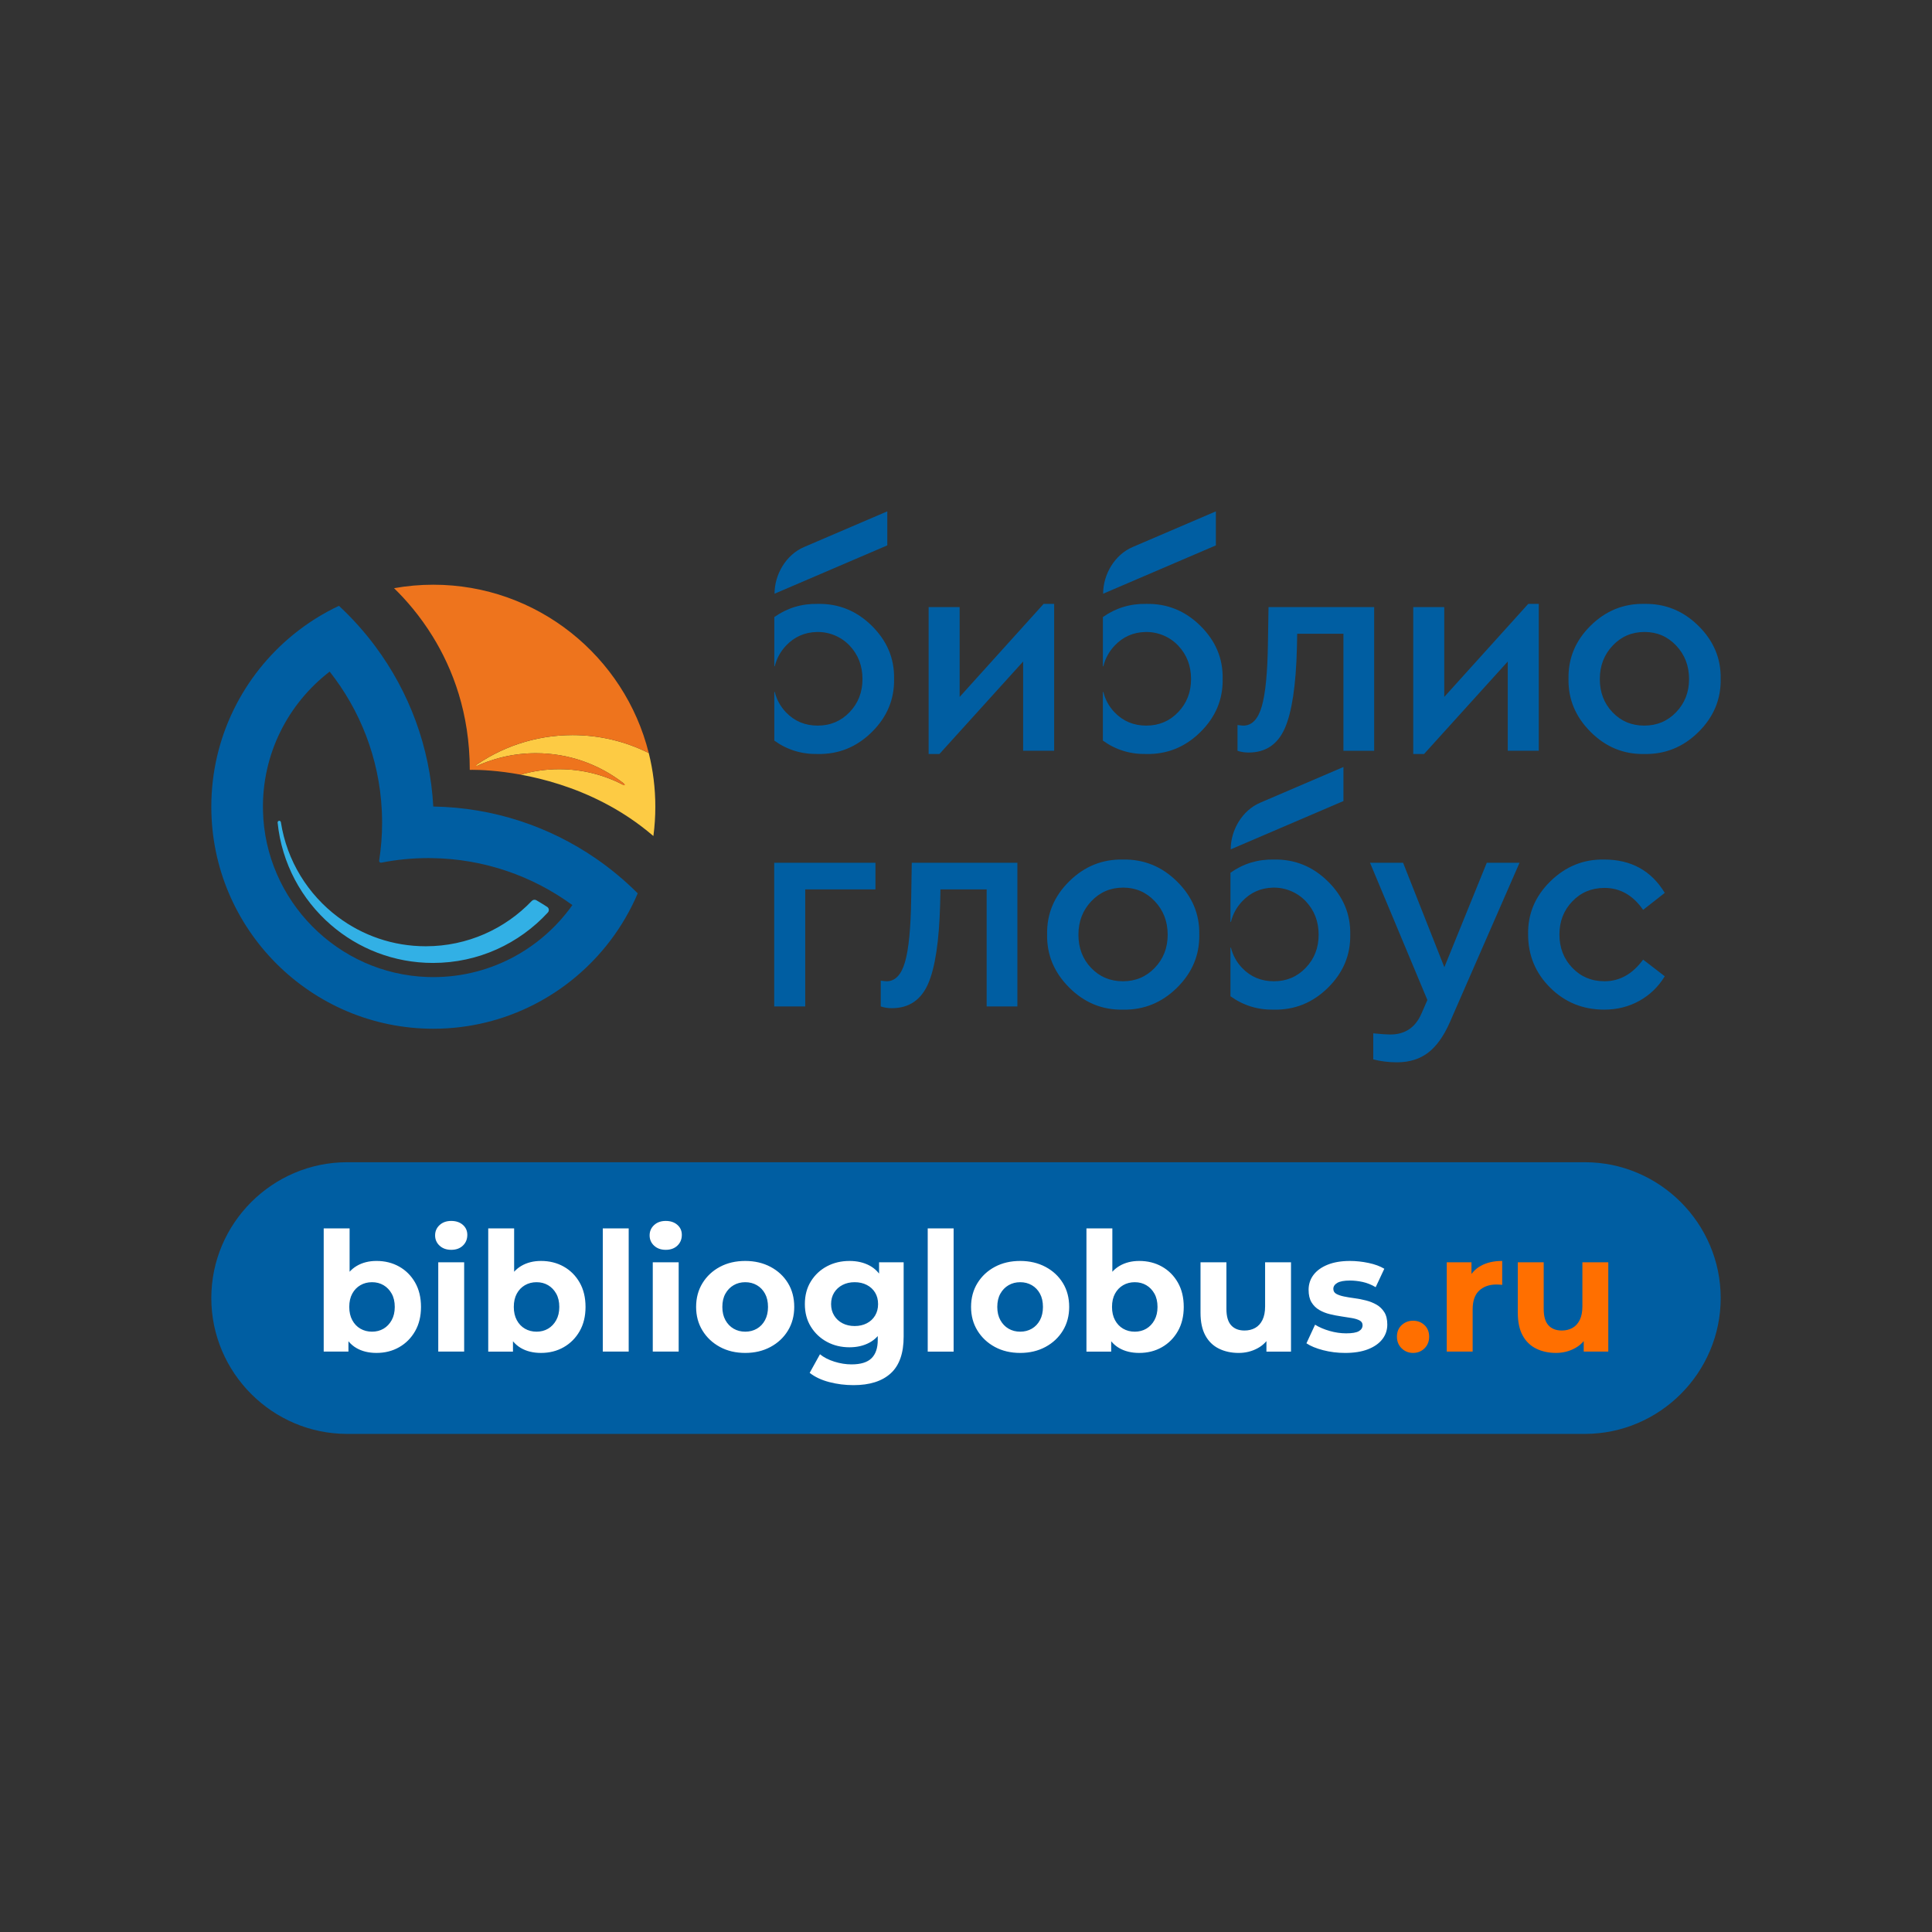
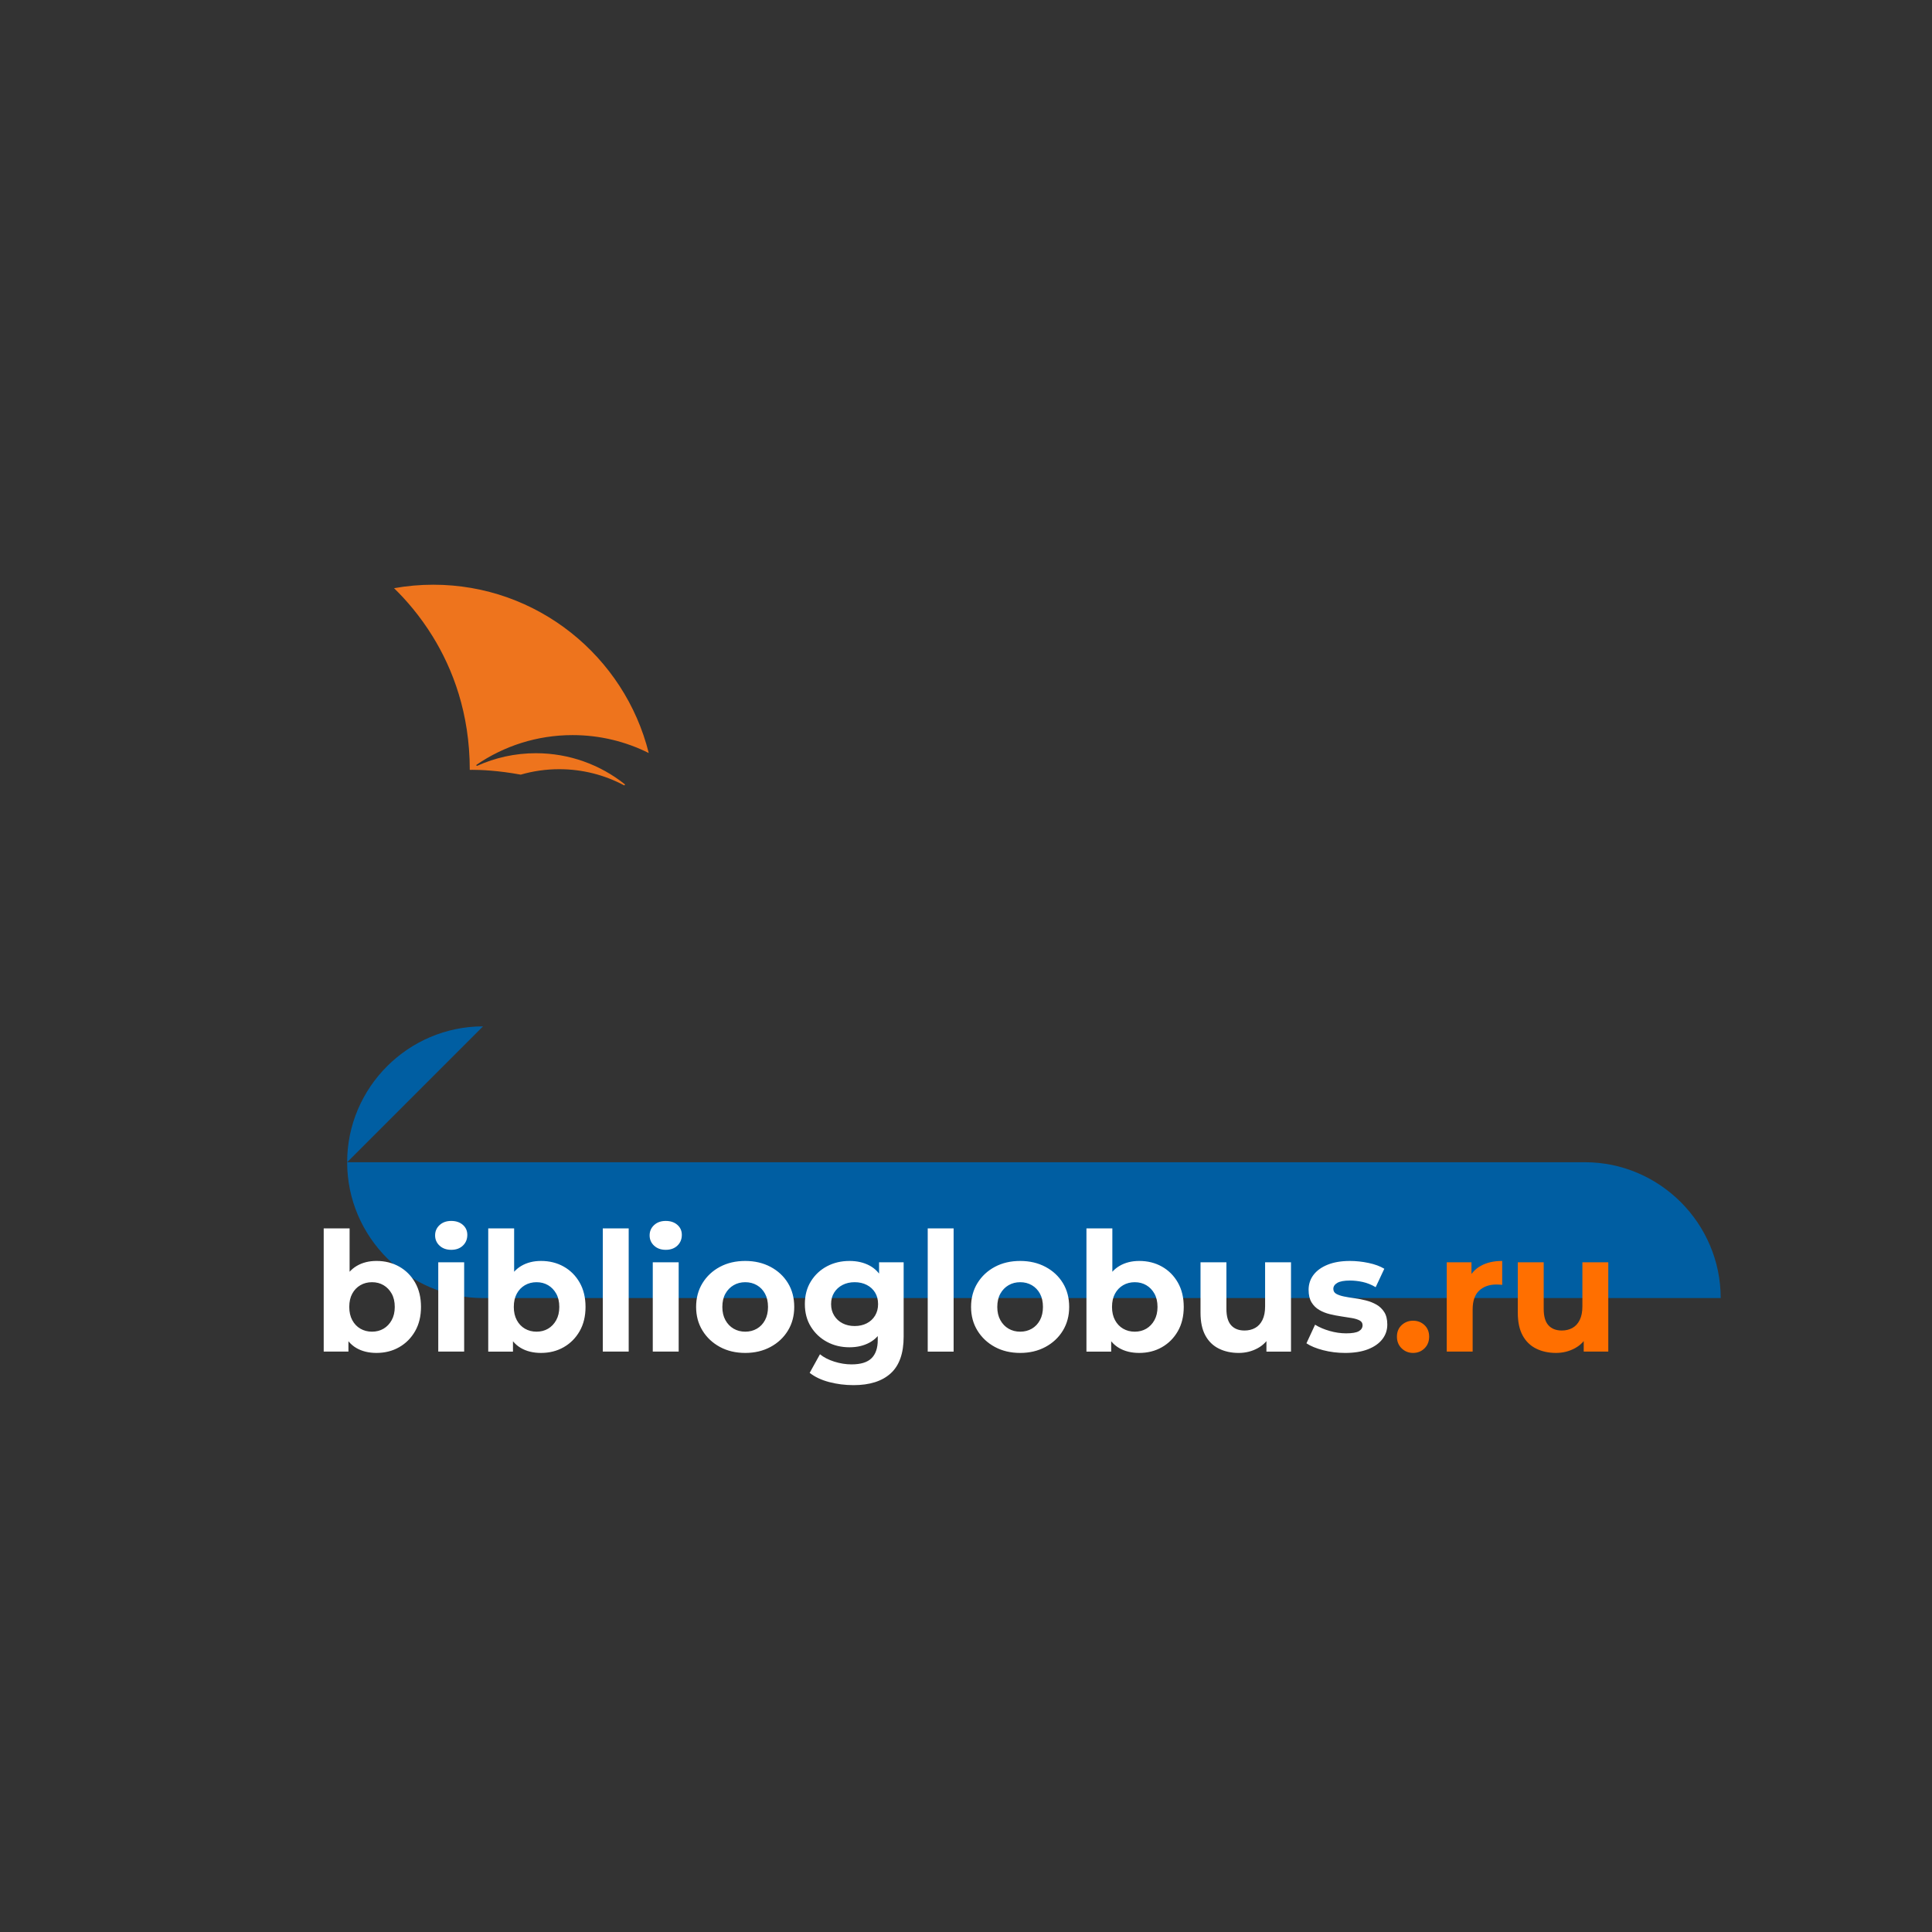
<svg xmlns="http://www.w3.org/2000/svg" xml:space="preserve" width="45.156mm" height="45.156mm" version="1.1" style="shape-rendering:geometricPrecision; text-rendering:geometricPrecision; image-rendering:optimizeQuality; fill-rule:evenodd; clip-rule:evenodd" viewBox="0 0 4515.56 4515.56">
  <rect x="0" y="0" width="4515.56" height="4515.56" fill="#333333" stroke="none" />
  <defs>
    <style type="text/css">
   
    .fil0 {fill:none}
    .fil5 {fill:#005EA2}
    .fil3 {fill:#FDCB44;fill-rule:nonzero}
    .fil4 {fill:#EE741D;fill-rule:nonzero}
    .fil2 {fill:#32B0E5;fill-rule:nonzero}
    .fil1 {fill:#005EA2;fill-rule:nonzero}
    .fil7 {fill:#FF6F00;fill-rule:nonzero}
    .fil6 {fill:white;fill-rule:nonzero}
   
  </style>
  </defs>
  <g id="Layer_x0020_1">
    <g id="_2333036306608">
-       <polygon class="fil0" points="-0,0 4515.56,0 4515.56,4515.56 -0,4515.56 " />
      <g>
-         <path class="fil1" d="M2439.21 1411.42l24.61 0 0 343.29 -72.48 0 0 -208.59 -195.6 216.12 -25.31 0 0 -343.32 72.5 0 0 209.96 196.28 -217.46zm-365.39 -216.27l-194.66 83.43c-41.76,17.91 -68.86,63.63 -68.86,109.08l263.52 -112.95 0 -79.56zm-36.11 267.56c-35.56,-35.12 -77.76,-52.21 -126.54,-51.29 -37.77,-0.72 -71.55,9.66 -101.4,30.84l0 114.48c0,0.74 0.98,0.81 1.14,0.09 4.53,-18.08 13.26,-34.1 26.4,-47.98 19.53,-20.61 43.56,-31.19 72.15,-31.76 28.59,-0.57 56.63,11.02 76.29,31.79 20.06,21.21 30.08,47.31 30.08,78.3 0,30.55 -10.02,56.31 -30.09,77.29 -20.07,20.96 -44.93,31.44 -74.57,31.44 -29.62,0 -54.36,-10.35 -74.17,-31.09 -12.95,-13.56 -21.59,-29.33 -26.09,-47.21 -0.16,-0.75 -1.14,-0.67 -1.14,0.09l0 113.28c29.85,21.45 63.63,31.98 101.4,31.26 48.78,0.93 90.98,-16.17 126.54,-51.28 35.57,-35.09 52.88,-76.59 51.98,-124.47 0.9,-47.42 -16.41,-88.67 -51.98,-123.78zm1102.27 329.95l-194.66 83.46c-41.77,17.88 -68.84,63.6 -68.84,109.05l263.5 -112.95 0 -79.56zm-36.11 267.56c-35.56,-35.09 -77.74,-52.2 -126.51,-51.29 -37.8,-0.72 -71.58,9.69 -101.43,30.86l0 114.46c0,0.77 0.98,0.82 1.17,0.1 4.49,-18.08 13.24,-34.1 26.4,-47.96 19.49,-20.61 43.56,-31.22 72.12,-31.79 28.58,-0.55 56.65,11.03 76.27,31.82 20.07,21.21 30.1,47.28 30.1,78.27 0,30.55 -10.03,56.34 -30.1,77.29 -20.06,20.99 -44.9,31.47 -74.53,31.47 -29.65,0 -54.39,-10.38 -74.2,-31.12 -12.95,-13.53 -21.59,-29.31 -26.06,-47.21 -0.19,-0.72 -1.17,-0.64 -1.17,0.1l0 113.27c29.85,21.46 63.63,31.99 101.43,31.3 48.77,0.89 90.95,-16.19 126.51,-51.32 35.57,-35.09 52.9,-76.59 51.98,-124.44 0.92,-47.43 -16.41,-88.69 -51.98,-123.81zm467.71 123.81c-0.93,-47.88 16.41,-89.26 51.99,-124.13 35.55,-34.9 77.49,-51.88 125.82,-50.97 62.94,0 110.12,25.98 141.56,77.96l-50.58 39.69c-23.72,-34.22 -53.82,-51.3 -90.29,-51.3 -30.09,0 -55.17,10.5 -75.22,31.46 -20.09,20.96 -30.1,46.74 -30.1,77.29 0,30.99 10.01,57 30.1,77.95 20.05,20.99 45.13,31.45 75.22,31.45 35.57,0 65.64,-16.87 90.29,-50.6l50.58 38.97c-15.02,24.64 -34.86,43.77 -59.48,57.45 -24.63,13.68 -51.97,20.51 -82.08,20.51 -49.69,0 -91.77,-17.09 -126.18,-51.29 -34.43,-34.17 -51.63,-75.66 -51.63,-124.44zm-96.62 -167.57l76.59 0 -163.47 374.09c-14.13,31.89 -30.99,55.26 -50.61,70.1 -19.27,14.57 -42.99,22 -71.13,22.21l-3.12 0c-18.54,-0.13 -36.39,-2.43 -53.59,-6.82l0 -60.87c18.67,1.81 31.87,2.73 39.63,2.73 34.65,0 59.05,-16.41 73.18,-49.25l13.7 -31.44 -134.07 -320.75 77.29 0 96.44 244.16 99.16 -244.16zm-745.8 168.23c0,-30.99 -10.07,-57.12 -30.11,-78.3 -20.07,-21.21 -44.7,-31.82 -73.86,-31.82 -29.65,0 -54.48,10.61 -74.55,31.82 -20.07,21.18 -30.07,47.31 -30.07,78.3 0,31.02 9.9,56.88 29.73,77.61 19.84,20.77 44.58,31.15 74.2,31.15 29.66,0 54.48,-10.51 74.55,-31.47 20.04,-20.95 30.11,-46.74 30.11,-77.29zm-281.78 -0.69c-0.93,-47.85 16.29,-89.23 51.63,-124.1 35.34,-34.9 77.16,-51.88 125.49,-50.97 48.8,-0.91 90.98,16.2 126.53,51.32 35.55,35.09 52.89,76.35 51.99,123.75 0.9,47.88 -16.44,89.38 -51.99,124.47 -35.55,35.13 -77.73,52.21 -126.53,51.32 -48.33,0.89 -90.15,-16.29 -125.49,-51.66 -35.34,-35.32 -52.56,-76.7 -51.63,-124.13zm-316.35 -167.54l246.87 0 0 335.8 -71.82 0 0 -273.56 -108.03 0 -0.69 33.51c-2.28,87.54 -11.75,150.09 -28.38,187.72 -16.68,37.63 -44.81,56.42 -84.48,56.42 -9.59,0 -18.23,-1.35 -25.97,-4.09l0 -60.2c7.28,0.92 11.84,1.39 13.65,1.39 20.07,0 34.43,-15.05 43.1,-45.15 8.67,-30.1 13.44,-79.33 14.37,-147.72l1.38 -84.12zm-321.53 335.8l0 -335.8 236.66 0 0 62.24 -164.16 0 0 273.56 -72.5 0zm1032.28 -1157.11l-194.66 83.43c-41.77,17.91 -68.83,63.63 -68.83,109.08l263.49 -112.95 0 -79.56zm-36.11 267.56c-35.53,-35.12 -77.73,-52.21 -126.51,-51.29 -37.8,-0.72 -71.58,9.66 -101.43,30.84l0 114.48c0,0.74 0.99,0.81 1.17,0.09 4.5,-18.08 13.26,-34.1 26.4,-47.98 19.5,-20.61 43.56,-31.19 72.12,-31.76 28.59,-0.57 56.66,11.02 76.3,31.79 20.06,21.21 30.07,47.31 30.07,78.3 0,30.55 -10.01,56.31 -30.09,77.29 -20.07,20.96 -44.91,31.44 -74.54,31.44 -29.65,0 -54.36,-10.35 -74.2,-31.09 -12.95,-13.56 -21.59,-29.33 -26.06,-47.21 -0.18,-0.75 -1.17,-0.67 -1.17,0.09l0 113.28c29.85,21.45 63.63,31.98 101.43,31.26 48.78,0.93 90.98,-16.17 126.51,-51.28 35.57,-35.09 52.91,-76.59 51.98,-124.47 0.93,-47.42 -16.41,-88.67 -51.98,-123.78zm1142.08 124.47c0,-31.02 -10.03,-57.12 -30.1,-78.33 -20.04,-21.18 -44.67,-31.79 -73.83,-31.79 -29.66,0 -54.51,10.61 -74.57,31.79 -20.05,21.21 -30.09,47.31 -30.09,78.33 0,31.02 9.93,56.88 29.75,77.61 19.84,20.77 44.56,31.12 74.22,31.12 29.62,0 54.48,-10.48 74.52,-31.47 20.07,-20.95 30.1,-46.71 30.1,-77.26zm-281.76 -0.69c-0.91,-47.87 16.29,-89.27 51.63,-124.13 35.33,-34.87 77.18,-51.86 125.51,-50.94 48.76,-0.92 90.96,16.2 126.52,51.29 35.54,35.11 52.88,76.36 51.99,123.78 0.89,47.88 -16.45,89.38 -51.99,124.47 -35.56,35.11 -77.76,52.21 -126.52,51.31 -48.33,0.9 -90.18,-16.29 -125.51,-51.66 -35.34,-35.31 -52.54,-76.71 -51.63,-124.12zm-94.1 -175.07l24.62 0 0 343.29 -72.5 0 0 -208.59 -195.58 216.12 -25.31 0 0 -343.32 72.47 0 0 209.96 196.3 -217.46zm-607.02 7.5l246.89 0 0 335.82 -71.81 0 0 -273.56 -108.06 0 -0.69 33.5c-2.25,87.55 -11.72,150.11 -28.36,187.74 -16.67,37.59 -44.81,56.42 -84.47,56.42 -9.58,0 -18.24,-1.38 -25.97,-4.1l0 -60.19c7.28,0.91 11.84,1.36 13.66,1.36 20.07,0 34.42,-15.06 43.09,-45.12 8.64,-30.1 13.44,-79.35 14.35,-147.75l1.37 -84.12z" />
-         <path class="fil1" d="M999.4 2283.52c-209.95,-6.91 -379.88,-178.6 -384.75,-388.62 -3.06,-132.3 58.8,-250.57 155.85,-325.21 71.05,90.09 115.63,201.97 121.82,323.84 0.49,9.71 0.75,19.49 0.75,29.34 0,30.1 -2.38,59.65 -6.9,88.5 -0.45,2.96 2.12,5.43 5.05,4.86 35.67,-7 72.5,-10.68 110.18,-10.68 2.46,0 4.9,0.07 7.35,0.09 122.84,1.56 236.44,42.1 329.03,109.77 -74.6,105.16 -198.91,172.71 -338.38,168.11zm392.9 -277.3c-108.41,-74.48 -238.98,-118.92 -379.63,-121.18 -7.56,-139.63 -56.74,-268.36 -135.28,-374.04 -25.46,-34.25 -53.99,-66.08 -85.21,-95.07 -38.22,18.03 -73.91,40.59 -106.36,66.98 -117.02,95.23 -191.92,240.32 -191.92,402.61 0,286.11 232.77,518.88 518.88,518.88 169.39,0 320.07,-81.59 414.83,-207.53 25.14,-33.41 46.34,-69.94 62.92,-108.9 -30.14,-30.15 -63,-57.54 -98.23,-81.75z" />
-         <path class="fil2" d="M995.19 2211.66c-76.95,0 -147.91,-25.4 -205.1,-68.22 -70.18,-52.54 -119.59,-131.3 -133.61,-221.81 -0.29,-1.87 -1.88,-3.25 -3.76,-3.25 -2.28,0 -4.08,1.98 -3.85,4.25 9.62,95.26 55.89,179.66 124.42,239.01 63.99,55.42 147.39,89 238.69,89 106.22,0 201.76,-45.43 268.47,-117.84 3.62,-3.93 2.97,-10.19 -1.51,-13.12 -8.32,-5.41 -16.8,-10.61 -25.4,-15.6 -3.46,-2.01 -7.8,-1.3 -10.56,1.58 -62.43,65.29 -150.33,106 -247.79,106z" />
-         <path class="fil3" d="M1516.33 1760.2c-0.02,-0.09 -0.09,-0.17 -0.17,-0.22 -53.55,-26.77 -113.96,-41.87 -177.9,-41.87 -87.96,0 -169.23,28.56 -235.13,76.86 -0.32,0.23 -0.02,0.73 0.34,0.55 44.88,-22.39 95.44,-35.07 149,-35.07 77.38,0 148.57,26.35 205.22,70.5 1.74,1.35 0.04,4.07 -1.92,3.06 -44.53,-23.14 -95.13,-36.24 -148.8,-36.24 -31.2,0 -61.32,4.51 -89.88,12.76 55.24,10.12 124.03,29.26 193.8,65.31 39.03,20.16 78.34,45.64 115.78,77.79 0.19,0.17 0.51,0.06 0.55,-0.21 2.91,-22.22 4.44,-44.89 4.44,-67.9 0,-43.21 -5.33,-85.17 -15.33,-125.32z" />
        <path class="fil4" d="M1252.47 1760.45c-48.86,0 -95.24,10.55 -137.07,29.41 -1.64,0.74 -2.94,-1.53 -1.45,-2.55 63.88,-43.64 141.1,-69.2 224.31,-69.2 64,0 124.45,15.12 178.03,41.93 -56.25,-225.68 -260.65,-393.41 -503.51,-393.41 -31.31,0 -61.98,2.79 -91.78,8.12 27.5,26.78 60.29,64.17 90.16,112.55 46.99,76.12 86.68,179.41 86.81,311.46 0,0.21 0.01,0.42 0.01,0.63 0,0 2.33,-0.1 6.65,-0.1 7.96,0 22.93,0.27 43.07,1.95 18.98,1.58 42.6,4.38 69.39,9.29 28.55,-8.25 58.69,-12.75 89.89,-12.75 54.69,0 106.19,13.59 151.34,37.56 1.66,0.88 3.17,-1.38 1.71,-2.56 -57.02,-45.25 -129.11,-72.33 -207.56,-72.33z" />
      </g>
-       <path class="fil5" d="M811.38 2716.39l2892.8 0c174.62,0 317.49,142.87 317.49,317.5l0 0c0,174.63 -142.87,317.5 -317.49,317.5l-2892.8 0c-174.62,0 -317.49,-142.87 -317.49,-317.5l0 0c0,-174.63 142.87,-317.5 317.49,-317.5z" />
+       <path class="fil5" d="M811.38 2716.39l2892.8 0c174.62,0 317.49,142.87 317.49,317.5l0 0l-2892.8 0c-174.62,0 -317.49,-142.87 -317.49,-317.5l0 0c0,-174.63 142.87,-317.5 317.49,-317.5z" />
      <g>
        <path class="fil6" d="M879.96 3162.11c-18.36,0 -34.15,-3.88 -47.34,-11.64 -13.19,-7.76 -23.28,-19.59 -30.27,-35.5 -6.98,-15.92 -10.48,-36.03 -10.48,-60.35 0,-24.58 3.69,-44.75 11.06,-60.54 7.38,-15.78 17.66,-27.55 30.85,-35.31 13.2,-7.76 28.59,-11.64 46.18,-11.64 19.67,0 37.32,4.4 52.97,13.19 15.66,8.8 28.07,21.22 37.26,37.26 9.18,16.04 13.77,35.05 13.77,57.04 0,21.73 -4.59,40.62 -13.77,56.66 -9.19,16.04 -21.6,28.52 -37.26,37.45 -15.65,8.92 -33.3,13.38 -52.97,13.38zm-123.39 -3.1l0 -287.94 60.53 0 0 121.46 -3.88 61.7 1.16 62.09 0 42.69 -57.81 0zm112.92 -46.57c10.09,0 19.08,-2.33 26.97,-6.98 7.89,-4.66 14.22,-11.32 19.01,-19.99 4.79,-8.66 7.18,-18.95 7.18,-30.85 0,-12.16 -2.39,-22.51 -7.18,-31.04 -4.79,-8.54 -11.12,-15.14 -19.01,-19.79 -7.89,-4.66 -16.88,-6.99 -26.97,-6.99 -10.09,0 -19.15,2.33 -27.17,6.99 -8.02,4.65 -14.36,11.25 -19.01,19.79 -4.66,8.53 -6.99,18.88 -6.99,31.04 0,11.9 2.33,22.19 6.99,30.85 4.65,8.67 10.99,15.33 19.01,19.99 8.02,4.65 17.08,6.98 27.17,6.98zm154.83 46.57l0 -208.78 60.54 0 0 208.78 -60.54 0zm30.27 -237.88c-11.13,0 -20.18,-3.23 -27.17,-9.7 -6.98,-6.47 -10.47,-14.49 -10.47,-24.06 0,-9.57 3.49,-17.59 10.47,-24.06 6.99,-6.47 16.04,-9.7 27.17,-9.7 11.12,0 20.18,3.04 27.16,9.12 6.99,6.08 10.48,13.9 10.48,23.47 0,10.09 -3.43,18.44 -10.28,25.03 -6.86,6.6 -15.98,9.9 -27.36,9.9zm209.94 240.98c-18.36,0 -34.15,-3.88 -47.34,-11.64 -13.19,-7.76 -23.28,-19.59 -30.27,-35.5 -6.98,-15.92 -10.48,-36.03 -10.48,-60.35 0,-24.58 3.69,-44.75 11.06,-60.54 7.38,-15.78 17.66,-27.55 30.85,-35.31 13.2,-7.76 28.59,-11.64 46.18,-11.64 19.67,0 37.32,4.4 52.97,13.19 15.66,8.8 28.07,21.22 37.26,37.26 9.18,16.04 13.77,35.05 13.77,57.04 0,21.73 -4.59,40.62 -13.77,56.66 -9.19,16.04 -21.6,28.52 -37.26,37.45 -15.65,8.92 -33.3,13.38 -52.97,13.38zm-123.4 -3.1l0 -287.94 60.54 0 0 121.46 -3.88 61.7 1.16 62.09 0 42.69 -57.82 0zm112.93 -46.57c10.09,0 19.08,-2.33 26.97,-6.98 7.89,-4.66 14.22,-11.32 19.01,-19.99 4.79,-8.66 7.18,-18.95 7.18,-30.85 0,-12.16 -2.39,-22.51 -7.18,-31.04 -4.79,-8.54 -11.12,-15.14 -19.01,-19.79 -7.89,-4.66 -16.88,-6.99 -26.97,-6.99 -10.09,0 -19.15,2.33 -27.17,6.99 -8.02,4.65 -14.36,11.25 -19.01,19.79 -4.66,8.53 -6.99,18.88 -6.99,31.04 0,11.9 2.33,22.19 6.99,30.85 4.65,8.67 10.99,15.33 19.01,19.99 8.02,4.65 17.08,6.98 27.17,6.98zm154.83 46.57l0 -287.94 60.54 0 0 287.94 -60.54 0zm116.81 0l0 -208.78 60.54 0 0 208.78 -60.54 0zm30.27 -237.88c-11.13,0 -20.18,-3.23 -27.17,-9.7 -6.98,-6.47 -10.47,-14.49 -10.47,-24.06 0,-9.57 3.49,-17.59 10.47,-24.06 6.99,-6.47 16.04,-9.7 27.17,-9.7 11.12,0 20.18,3.04 27.16,9.12 6.99,6.08 10.48,13.9 10.48,23.47 0,10.09 -3.43,18.44 -10.28,25.03 -6.86,6.6 -15.98,9.9 -27.36,9.9zm185.88 240.98c-22.25,0 -41.97,-4.65 -59.18,-13.97 -17.2,-9.31 -30.78,-22.05 -40.74,-38.22 -9.96,-16.17 -14.94,-34.6 -14.94,-55.3 0,-20.95 4.98,-39.52 14.94,-55.68 9.96,-16.17 23.54,-28.85 40.74,-38.03 17.21,-9.19 36.93,-13.78 59.18,-13.78 21.99,0 41.66,4.59 58.99,13.78 17.33,9.18 30.91,21.79 40.75,37.83 9.83,16.04 14.74,34.67 14.74,55.88 0,20.7 -4.91,39.13 -14.74,55.3 -9.84,16.17 -23.42,28.91 -40.75,38.22 -17.33,9.32 -37,13.97 -58.99,13.97zm0 -49.67c10.09,0 19.15,-2.33 27.17,-6.98 8.02,-4.66 14.36,-11.32 19.01,-19.99 4.66,-8.66 6.99,-18.95 6.99,-30.85 0,-12.16 -2.33,-22.51 -6.99,-31.04 -4.65,-8.54 -10.99,-15.14 -19.01,-19.79 -8.02,-4.66 -17.08,-6.99 -27.17,-6.99 -10.09,0 -19.14,2.33 -27.16,6.99 -8.02,4.65 -14.42,11.25 -19.21,19.79 -4.79,8.53 -7.18,18.88 -7.18,31.04 0,11.9 2.39,22.19 7.18,30.85 4.79,8.67 11.19,15.33 19.21,19.99 8.02,4.65 17.07,6.98 27.16,6.98zm253.02 124.96c-19.66,0 -38.61,-2.39 -56.85,-7.18 -18.24,-4.79 -33.44,-11.97 -45.6,-21.54l24.06 -43.46c8.8,7.24 19.99,13 33.57,17.27 13.58,4.27 26.97,6.4 40.16,6.4 21.48,0 37.06,-4.79 46.76,-14.36 9.71,-9.57 14.56,-23.8 14.56,-42.68l0 -31.44 3.88 -52.39 -0.78 -52.77 0 -45.02 57.43 0 0 173.85c0,38.81 -10.09,67.4 -30.27,85.77 -20.17,18.36 -49.15,27.55 -86.92,27.55zm-9.31 -88.48c-19.41,0 -36.93,-4.2 -52.59,-12.61 -15.65,-8.41 -28.2,-20.18 -37.64,-35.31 -9.44,-15.14 -14.16,-32.8 -14.16,-52.98 0,-20.43 4.72,-38.22 14.16,-53.35 9.44,-15.14 21.99,-26.84 37.64,-35.12 15.66,-8.28 33.18,-12.42 52.59,-12.42 17.59,0 33.11,3.56 46.56,10.67 13.46,7.12 23.93,18.11 31.44,32.99 7.5,14.87 11.25,33.95 11.25,57.23 0,23.03 -3.75,41.98 -11.25,56.86 -7.51,14.87 -17.98,25.93 -31.44,33.17 -13.45,7.25 -28.97,10.87 -46.56,10.87zm12.03 -49.67c10.6,0 20.05,-2.14 28.32,-6.4 8.28,-4.27 14.75,-10.29 19.41,-18.05 4.65,-7.76 6.98,-16.69 6.98,-26.78 0,-10.34 -2.33,-19.33 -6.98,-26.97 -4.66,-7.63 -11.13,-13.58 -19.41,-17.85 -8.27,-4.26 -17.72,-6.4 -28.32,-6.4 -10.61,0 -20.05,2.14 -28.33,6.4 -8.28,4.27 -14.81,10.22 -19.6,17.85 -4.79,7.64 -7.18,16.63 -7.18,26.97 0,10.09 2.39,19.02 7.18,26.78 4.79,7.76 11.32,13.78 19.6,18.05 8.28,4.26 17.72,6.4 28.33,6.4zm170.73 59.76l0 -287.94 60.54 0 0 287.94 -60.54 0zm216.15 3.1c-22.25,0 -41.97,-4.65 -59.18,-13.97 -17.2,-9.31 -30.78,-22.05 -40.74,-38.22 -9.96,-16.17 -14.94,-34.6 -14.94,-55.3 0,-20.95 4.98,-39.52 14.94,-55.68 9.96,-16.17 23.54,-28.85 40.74,-38.03 17.21,-9.19 36.93,-13.78 59.18,-13.78 21.99,0 41.66,4.59 58.99,13.78 17.33,9.18 30.91,21.79 40.75,37.83 9.83,16.04 14.74,34.67 14.74,55.88 0,20.7 -4.91,39.13 -14.74,55.3 -9.84,16.17 -23.42,28.91 -40.75,38.22 -17.33,9.32 -37,13.97 -58.99,13.97zm0 -49.67c10.09,0 19.15,-2.33 27.17,-6.98 8.02,-4.66 14.36,-11.32 19.01,-19.99 4.66,-8.66 6.99,-18.95 6.99,-30.85 0,-12.16 -2.33,-22.51 -6.99,-31.04 -4.65,-8.54 -10.99,-15.14 -19.01,-19.79 -8.02,-4.66 -17.08,-6.99 -27.17,-6.99 -10.09,0 -19.14,2.33 -27.16,6.99 -8.02,4.65 -14.42,11.25 -19.21,19.79 -4.79,8.53 -7.18,18.88 -7.18,31.04 0,11.9 2.39,22.19 7.18,30.85 4.79,8.67 11.19,15.33 19.21,19.99 8.02,4.65 17.07,6.98 27.16,6.98zm278.24 49.67c-18.36,0 -34.15,-3.88 -47.34,-11.64 -13.19,-7.76 -23.28,-19.59 -30.27,-35.5 -6.98,-15.92 -10.48,-36.03 -10.48,-60.35 0,-24.58 3.69,-44.75 11.06,-60.54 7.38,-15.78 17.66,-27.55 30.85,-35.31 13.2,-7.76 28.59,-11.64 46.18,-11.64 19.67,0 37.32,4.4 52.97,13.19 15.66,8.8 28.07,21.22 37.26,37.26 9.18,16.04 13.77,35.05 13.77,57.04 0,21.73 -4.59,40.62 -13.77,56.66 -9.19,16.04 -21.6,28.52 -37.26,37.45 -15.65,8.92 -33.3,13.38 -52.97,13.38zm-123.4 -3.1l0 -287.94 60.54 0 0 121.46 -3.88 61.7 1.16 62.09 0 42.69 -57.82 0zm112.93 -46.57c10.09,0 19.08,-2.33 26.97,-6.98 7.89,-4.66 14.22,-11.32 19.01,-19.99 4.79,-8.66 7.18,-18.95 7.18,-30.85 0,-12.16 -2.39,-22.51 -7.18,-31.04 -4.79,-8.54 -11.12,-15.14 -19.01,-19.79 -7.89,-4.66 -16.88,-6.99 -26.97,-6.99 -10.09,0 -19.15,2.33 -27.17,6.99 -8.02,4.65 -14.36,11.25 -19.01,19.79 -4.66,8.53 -6.99,18.88 -6.99,31.04 0,11.9 2.33,22.19 6.99,30.85 4.65,8.67 10.99,15.33 19.01,19.99 8.02,4.65 17.08,6.98 27.17,6.98zm242.92 49.67c-17.33,0 -32.79,-3.36 -46.37,-10.09 -13.59,-6.72 -24.13,-17.01 -31.63,-30.85 -7.5,-13.84 -11.25,-31.49 -11.25,-52.97l0 -117.97 60.53 0 0 109.05c0,17.33 3.69,30.07 11.06,38.22 7.38,8.15 17.79,12.23 31.24,12.23 9.32,0 17.59,-2.01 24.84,-6.02 7.24,-4.01 12.93,-10.22 17.07,-18.63 4.14,-8.4 6.21,-18.95 6.21,-31.62l0 -103.23 60.54 0 0 208.78 -57.43 0 0 -57.43 10.47 16.68c-6.98,14.49 -17.27,25.42 -30.85,32.79 -13.58,7.38 -28.39,11.06 -44.43,11.06zm248.75 0c-17.85,0 -34.99,-2.13 -51.42,-6.4 -16.43,-4.27 -29.43,-9.64 -39,-16.1l20.18 -43.47c9.57,5.95 20.89,10.81 33.96,14.56 13.06,3.75 25.93,5.62 38.61,5.62 13.97,0 23.86,-1.68 29.68,-5.04 5.83,-3.36 8.74,-8.02 8.74,-13.97 0,-4.92 -2.27,-8.6 -6.8,-11.06 -4.52,-2.46 -10.54,-4.33 -18.04,-5.63 -7.5,-1.29 -15.72,-2.59 -24.64,-3.88 -8.93,-1.29 -17.92,-3.04 -26.97,-5.24 -9.06,-2.2 -17.34,-5.5 -24.84,-9.89 -7.5,-4.4 -13.52,-10.35 -18.04,-17.85 -4.53,-7.51 -6.79,-17.21 -6.79,-29.11 0,-13.19 3.81,-24.83 11.44,-34.92 7.64,-10.09 18.7,-18.05 33.18,-23.87 14.49,-5.82 31.82,-8.73 52,-8.73 14.23,0 28.72,1.55 43.47,4.66 14.74,3.1 27.03,7.63 36.86,13.58l-20.18 43.07c-10.09,-5.95 -20.24,-10.02 -30.46,-12.22 -10.22,-2.2 -20.11,-3.3 -29.69,-3.3 -13.45,0 -23.28,1.81 -29.49,5.43 -6.21,3.63 -9.31,8.28 -9.31,13.97 0,5.18 2.26,9.06 6.79,11.65 4.53,2.58 10.54,4.65 18.04,6.2 7.51,1.56 15.72,2.91 24.64,4.08 8.93,1.16 17.92,2.91 26.97,5.24 9.06,2.33 17.27,5.62 24.65,9.89 7.37,4.27 13.38,10.09 18.04,17.47 4.66,7.37 6.99,17.01 6.99,28.91 0,12.93 -3.88,24.38 -11.65,34.34 -7.76,9.96 -18.95,17.79 -33.56,23.48 -14.62,5.69 -32.41,8.53 -53.36,8.53z" />
        <path class="fil7" d="M3302.63 3162.11c-10.35,0 -19.21,-3.55 -26.59,-10.67 -7.37,-7.11 -11.06,-16.23 -11.06,-27.36 0,-11.12 3.69,-20.11 11.06,-26.97 7.38,-6.85 16.24,-10.28 26.59,-10.28 10.6,0 19.53,3.43 26.77,10.28 7.25,6.86 10.87,15.85 10.87,26.97 0,11.13 -3.62,20.25 -10.87,27.36 -7.24,7.12 -16.17,10.67 -26.77,10.67zm78.77 -3.1l0 -208.78 57.82 0 0 58.99 -8.15 -17.08c6.21,-14.74 16.17,-25.93 29.88,-33.56 13.71,-7.63 30.4,-11.45 50.05,-11.45l0 55.88c-2.58,-0.26 -4.91,-0.45 -6.98,-0.58 -2.07,-0.13 -4.27,-0.2 -6.6,-0.2 -16.55,0 -29.94,4.73 -40.15,14.17 -10.22,9.44 -15.33,24.12 -15.33,44.04l0 98.57 -60.54 0zm255.33 3.1c-17.33,0 -32.79,-3.36 -46.37,-10.09 -13.59,-6.72 -24.13,-17.01 -31.63,-30.85 -7.5,-13.84 -11.25,-31.49 -11.25,-52.97l0 -117.97 60.53 0 0 109.05c0,17.33 3.69,30.07 11.06,38.22 7.38,8.15 17.79,12.23 31.24,12.23 9.32,0 17.59,-2.01 24.84,-6.02 7.24,-4.01 12.93,-10.22 17.07,-18.63 4.14,-8.4 6.21,-18.95 6.21,-31.62l0 -103.23 60.54 0 0 208.78 -57.43 0 0 -57.43 10.47 16.68c-6.98,14.49 -17.27,25.42 -30.85,32.79 -13.58,7.38 -28.39,11.06 -44.43,11.06z" />
      </g>
    </g>
  </g>
</svg>